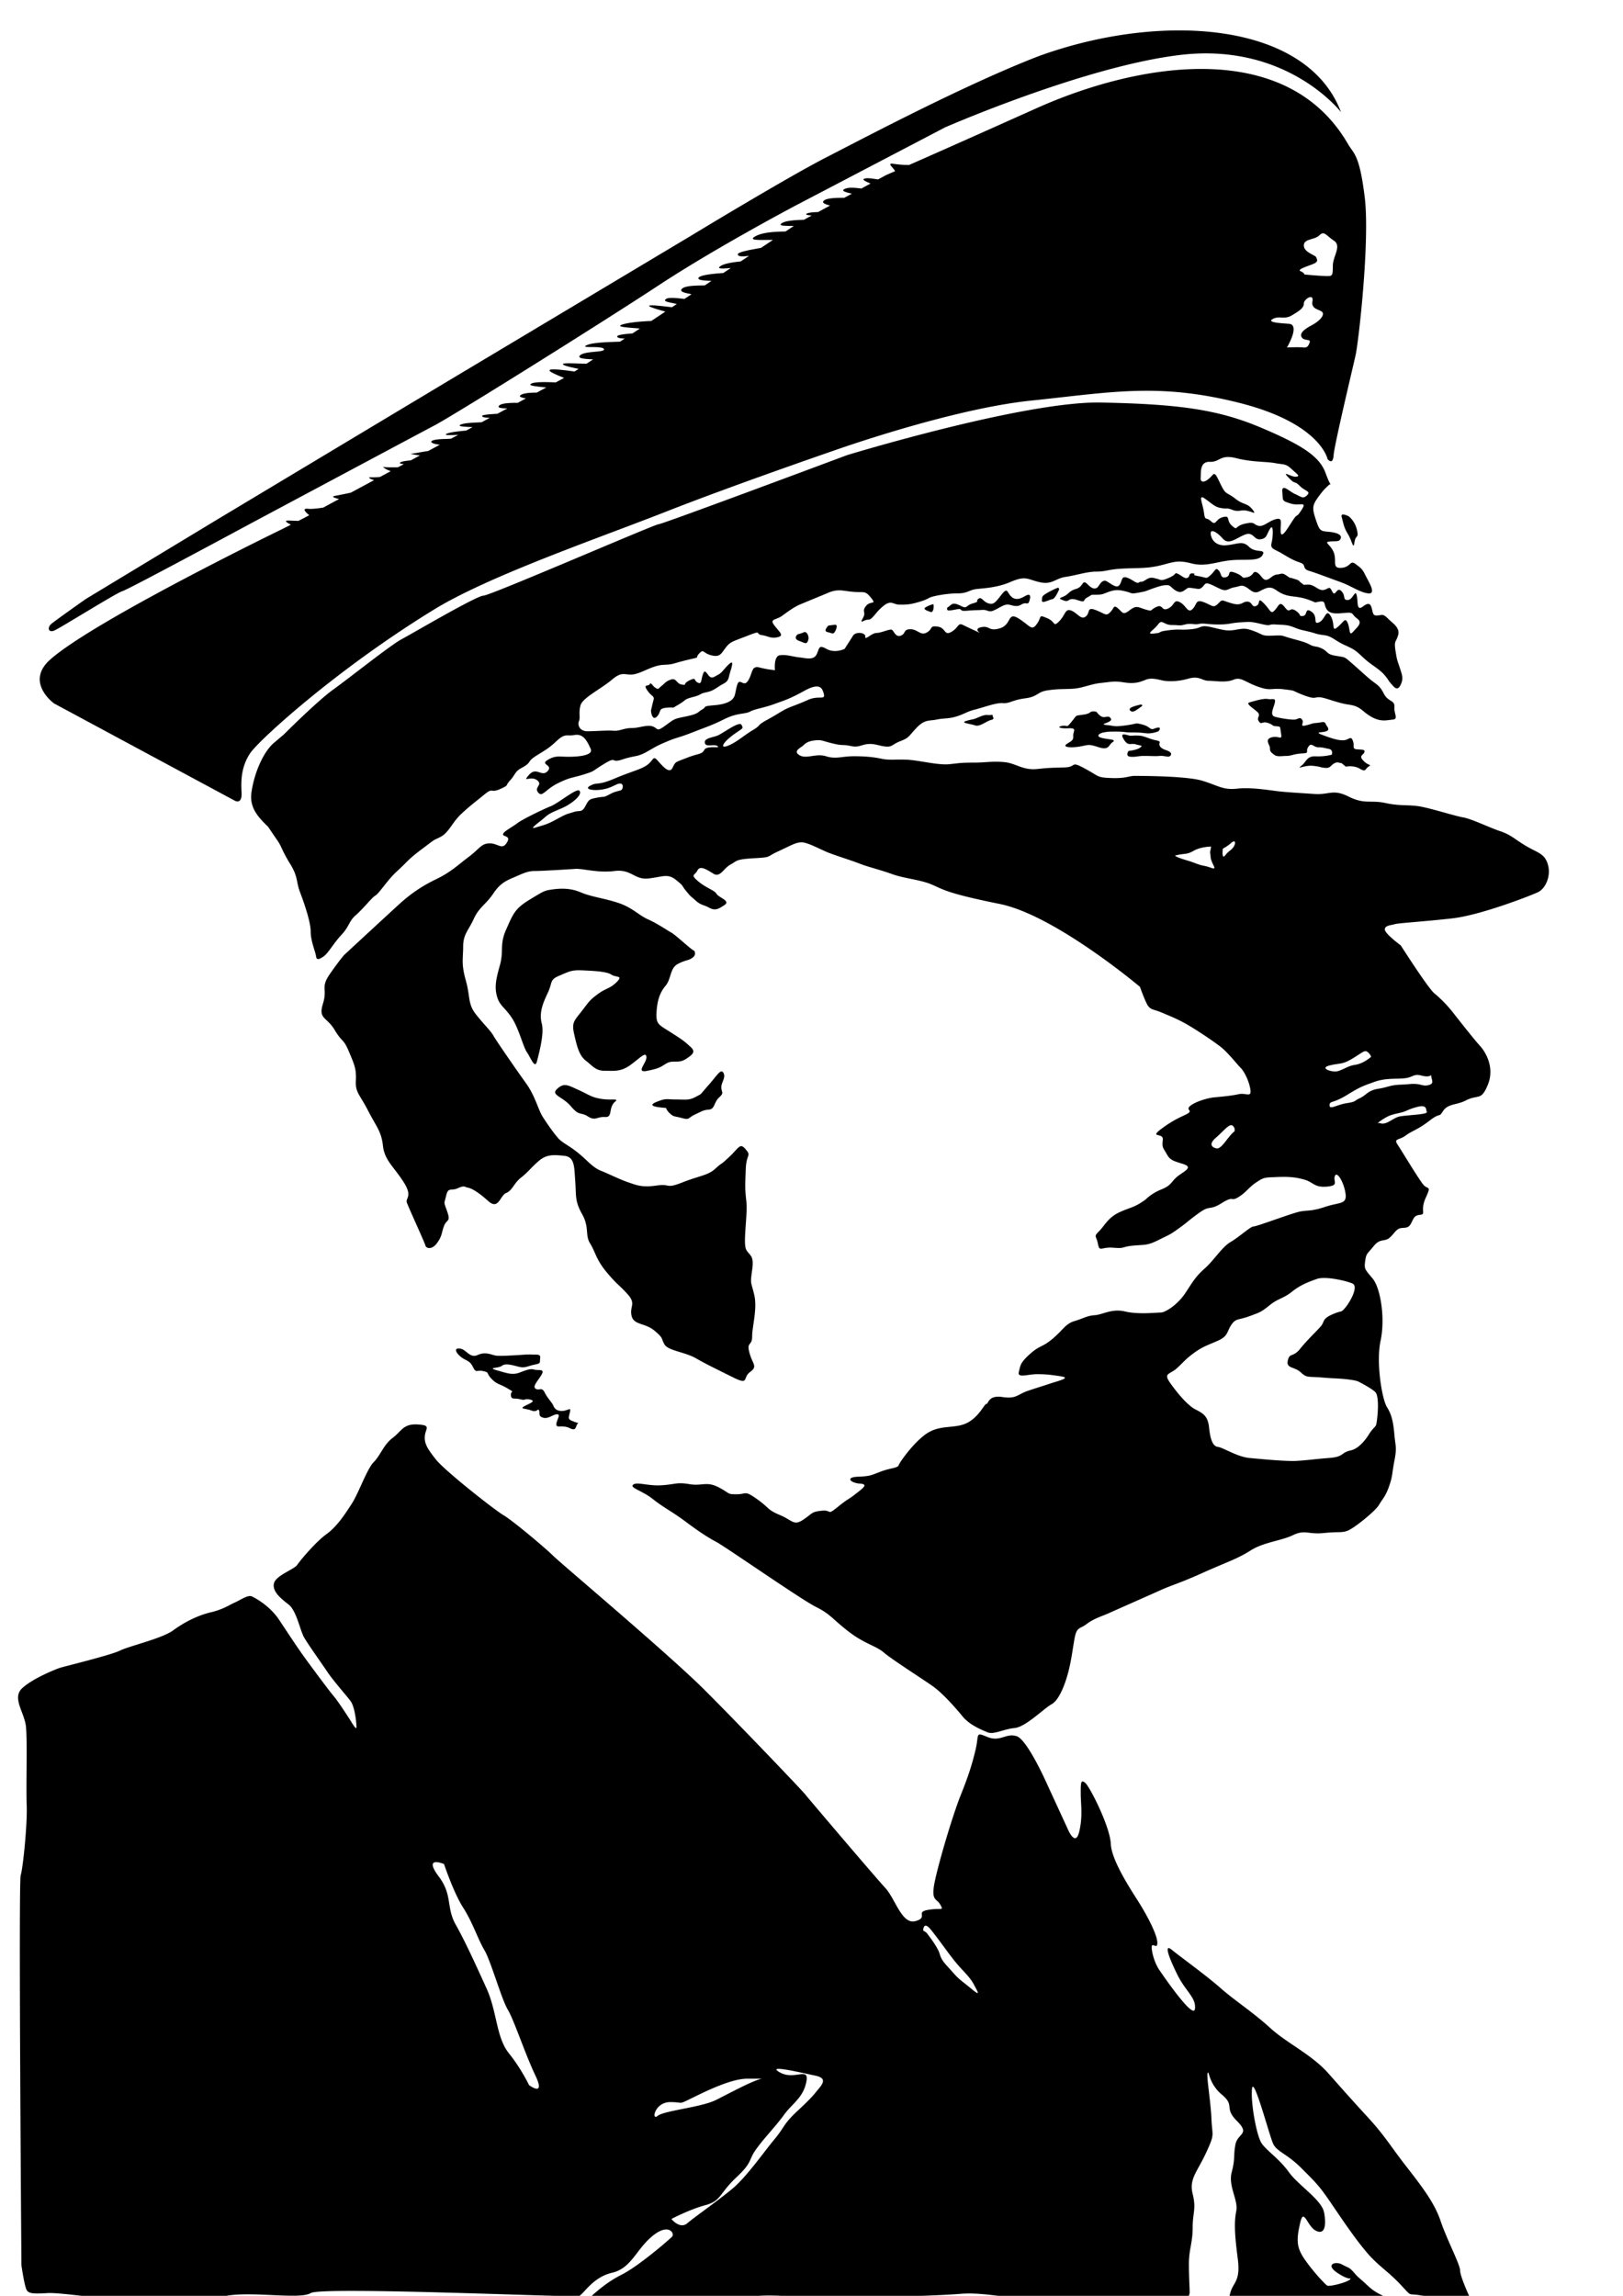
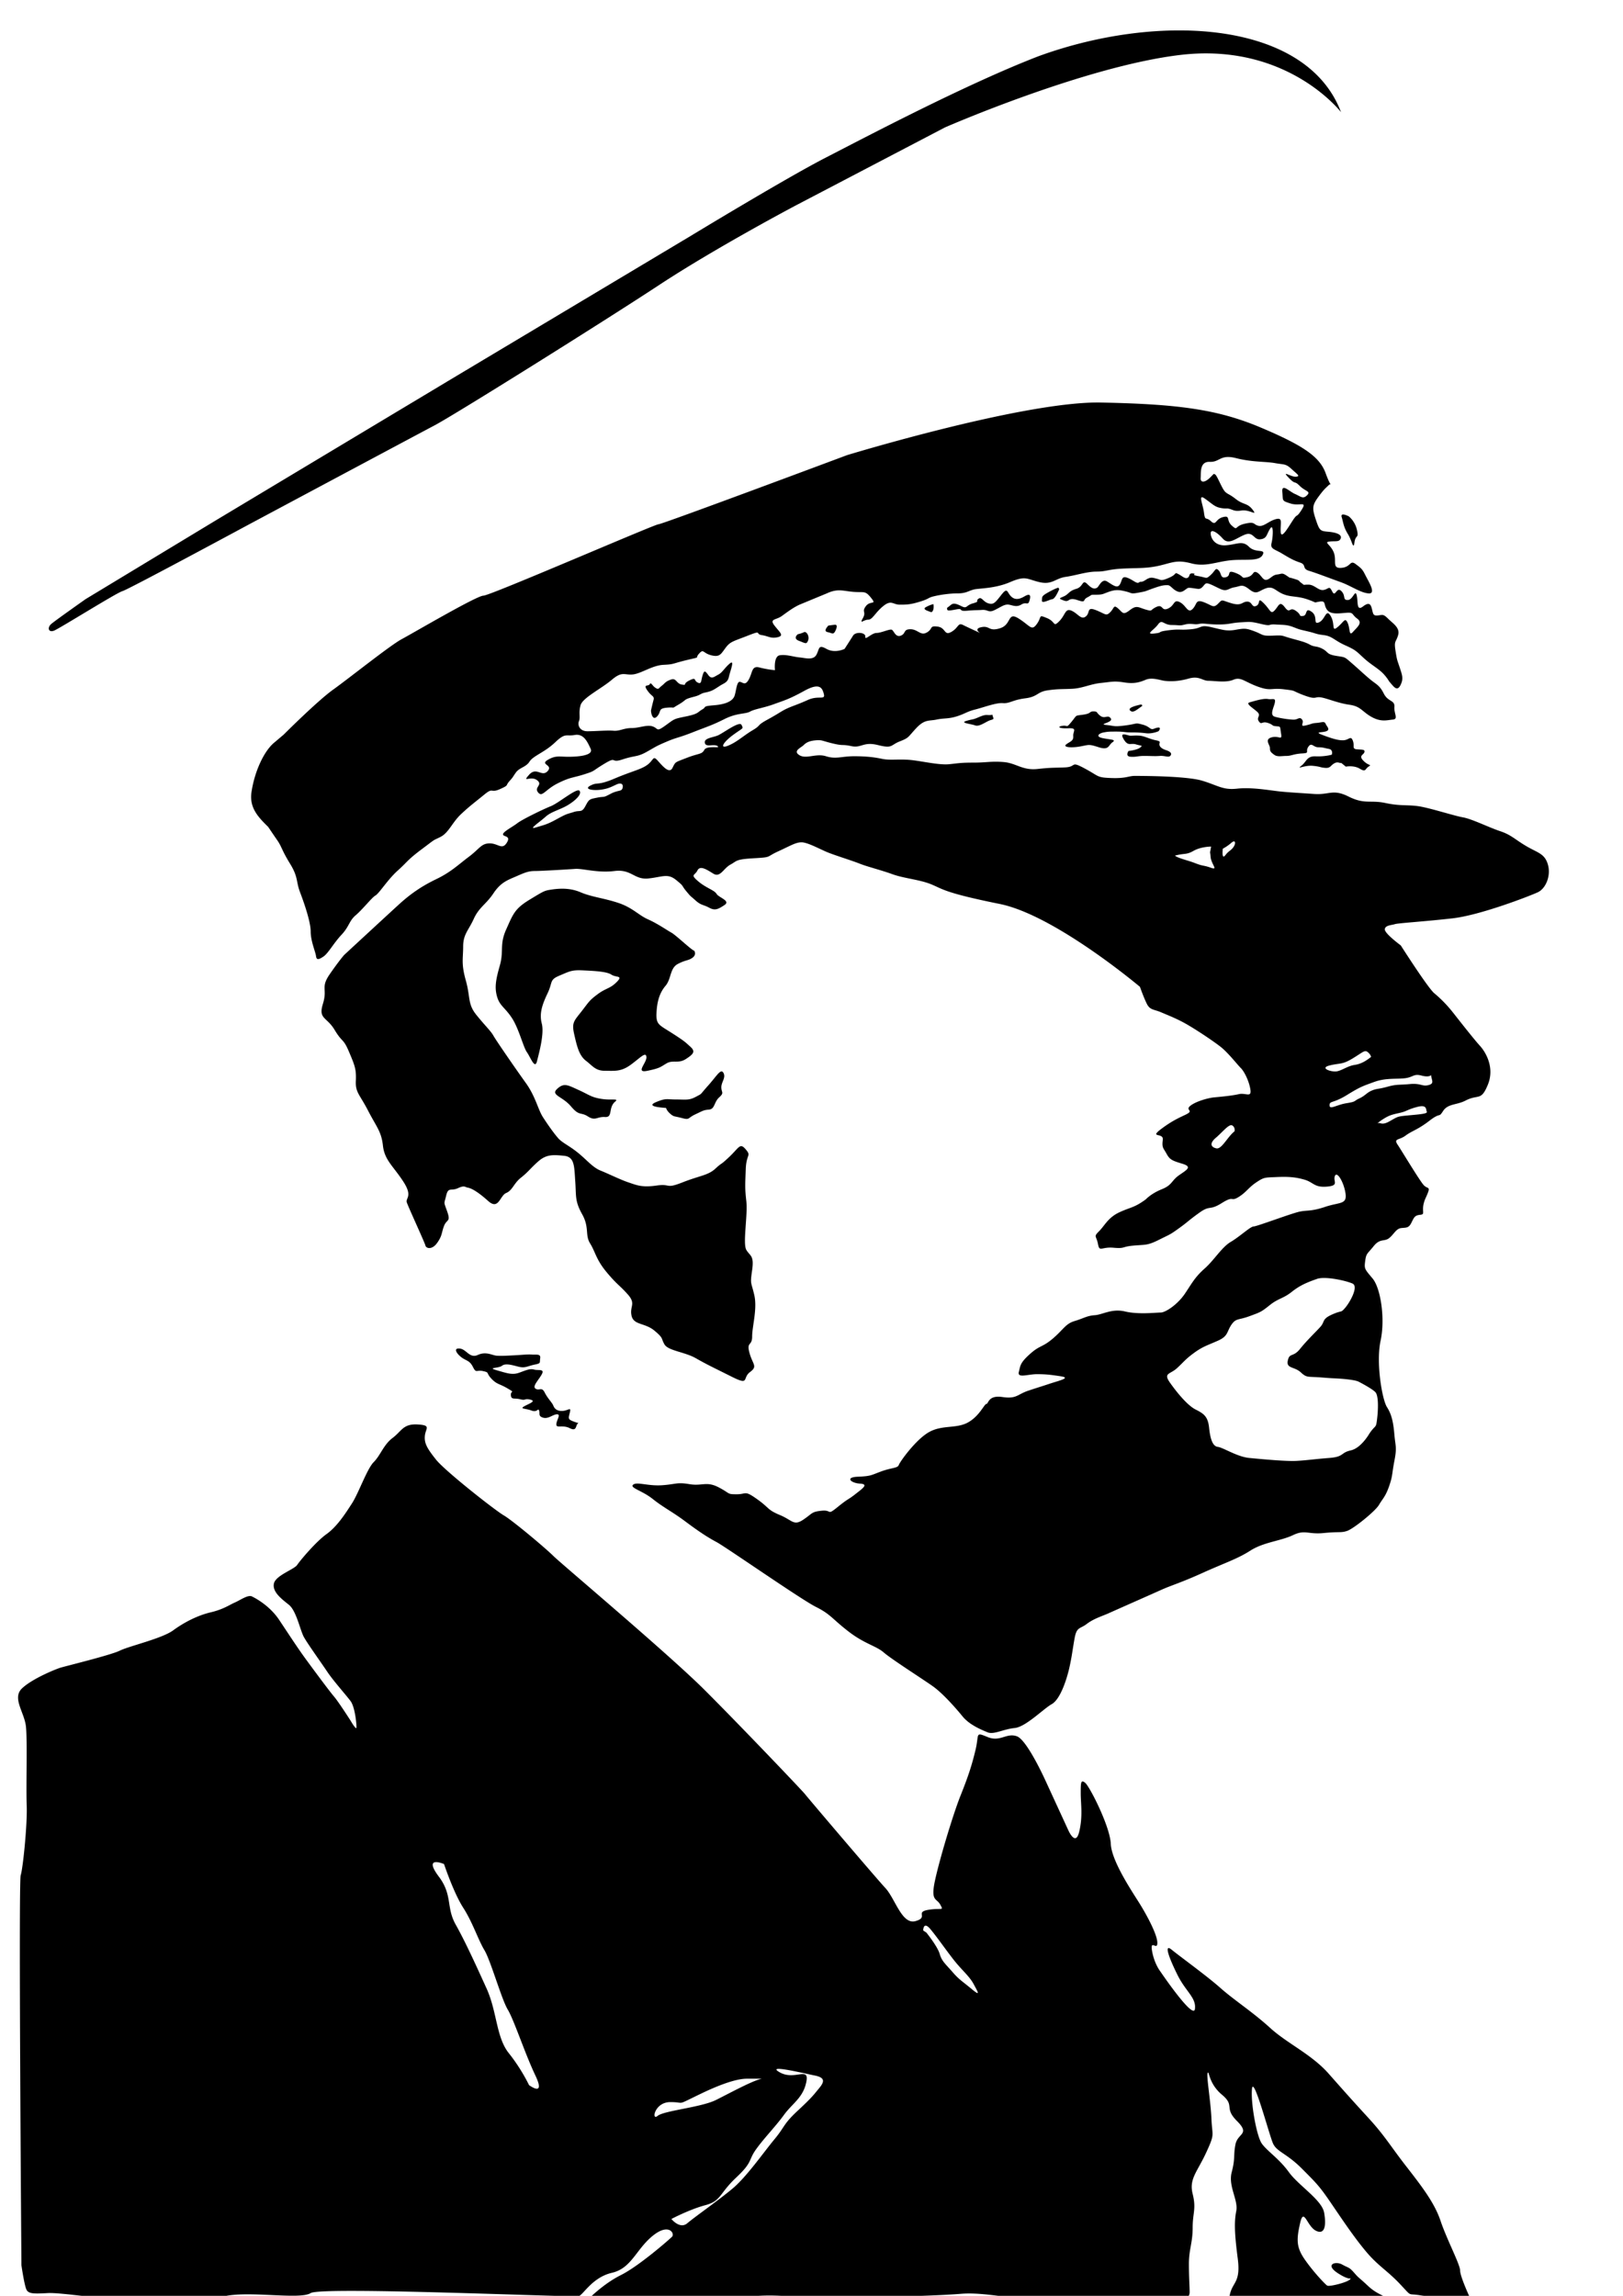
<svg xmlns="http://www.w3.org/2000/svg" width="210mm" height="297mm" viewBox="0 0 744.094 1052.362">
  <g fill-rule="evenodd">
-     <path d="M551.228 31.607c-25.627-.108-53.281 7.804-76.201 18.084-32.203 14.444-48.55 21.67-58.22 25.923-2.584.035-4.93-.2-7.19-.524-3.11-.444-.414 1.383.77 3.35-.706.308-4.25 1.87-4.25 1.87l-3.549 1.93c-2.435-.303-4.68-.81-6.193-.365-1.554.458.676 1.347 2.698 2.265l-4.187 2.278c-2.785-.328-5.693-.685-7.557.154-2.076.934.444 1.562 3.21 2.21l-3.483 1.894c-3.748-.024-7.658.114-9.121 1.115-1.654 1.132.393 1.828 2.591 2.437l-5.47 2.975c-2.207.076-4.19.21-5.124.676-1.02.51.23.717 2.182.923l-3.603 1.96c-3.977.071-8.638.42-10.234 1.64-1.657 1.268 2.086 1.124 5.642 1.173l-3.79 2.532c-4.715.09-10.165.322-13.508 2.037-4.716 2.418 2.833 1.729 7.704 1.842l-5.438 3.631c-5.48 1.004-11.284 1.985-10.616 3.225.467.866 2.62.76 5.106.45l-3.82 2.546c-3.762.388-7.342.934-9.115 2.05-2.216 1.395.542 1.352 4.603.96-1.152.769-2.268 1.511-3.454 2.302-5.073.328-11.006.986-11.412 2.304-.305.992 2.752 1.206 6 1.305l-3.126 2.085c-4.453.04-8.93.145-10.354 1.481-1.514 1.42 1.394 1.966 4.337 2.531-1.168.778-2.103 1.402-3.275 2.181-3.54-.426-7.157-.823-8.37-.015-1.92 1.28 1.719 1.53 4.884 2.332l-2.237 1.485c-3.42-.39-7.522-.943-9.605-.86-2.89.116 2.042 1.608 6.605 2.856l-6.46 4.292c-4.588.204-9.982.63-13.018 1.55-4.092 1.24 2.659 1.426 7.772 1.93-1.196.793-2.201 1.456-3.365 2.227-3.591.284-7.016.64-7.016 1.41 0 .702 1.594.889 3.451.948l-2.151 1.424c-5.48.183-12.213.373-14.87 1.456-4.697 1.913 6.61.173 7.48 1.913.87 1.74-9.393.697-11.133 3.132-.902 1.263 2.77 1.451 6.21 1.605-1.032.677-2.14 1.404-3.062 2.006-5.262-.087-11.006-.497-10.802.215.206.721 3.936 1.442 7.171 2.163-.743.481-1.229.79-1.849 1.188-4.06-.532-8.834-1.183-10.716-.914-2.605.372 1.946 2.243 5.912 3.856l-3.817 2.052c-4.505-.18-9.5-.292-11.14.529-2.073 1.036 2.698 1.334 6.791 1.808-.712.382-3.43 1.846-4.37 2.35-2.746.01-5.416.155-6.945.886-1.812.866-.166 1.37 1.98 1.782l-3.73 2.006c-3.708.008-7.413.156-8.514 1.257-1.108 1.108 1.173 1.253 3.72 1.32l-4.544 2.443c-3.813.236-7.243.47-7.004 1.108.212.563 1.848.697 3.526.762l-3.776 2.03c-3.685.183-7.656.262-9.492 1.035-1.997.841 1.5 1.04 5.36 1.187l-2.93 1.576c-3.465.322-6.851.72-8.345 1.239-3 1.043 1.141.913 4.721.709l-3.307 1.777a50.93 50.93 0 01-2.631.122c-8.699.174-7.481 2.089-2.784 2.61.097.012.167.028.26.04l-5.35 2.879c-3.472.52-6.655 1.144-7.783 1.257-.716.071 1.489.398 4.017.77l-4.198 2.26c-1.973.174-3.69.412-4.516.797-1.125.525-.204.754 1.356.906l-2.734 1.472c-3.003.046-5.69.014-6.276-.116-1.191-.265.441.977 2.973 1.894l-4.931 2.656c-1.483.125-2.856.189-3.783.147-2.2-.1-1.033.605 1.056 1.321l-10.648 5.734c-3.44.724-6.379 1.309-7.283 1.468-1.786.316-.32.946 1.915 1.436a3616.186 3616.186 0 00-7.247 3.92c-2.809.449-5.394.714-6.845.559-3.046-.326-1.468 1.387.398 2.93l-.051.028c-.676.406-2.729 1.468-4.907 2.582-1.515-.044-3.029-.1-4.314-.146-2.465-.088-1.269.85.891 1.887l-3.848 1.94s-85.968 41.757-106.466 59.843c-11.83 10.438 1.74 20.18 1.74 20.18l82.808 44.536s3.478 2.087 3.13-3.828c-.348-5.915.001-11.83 3.828-17.744 3.827-5.915 39.663-38.62 84.546-66.107 25.29-15.487 75.5-32.705 106.466-44.882 30.966-12.178 76.545-27.835 76.545-27.835s53.581-19.136 90.462-22.963c36.88-3.828 58.452-8.35 95.68 1.044 37.229 9.394 40.36 25.746 40.36 25.746s2.435 3.131 2.783-1.74c.348-4.87 8.698-39.664 10.09-45.926 1.391-6.263 6.611-52.537 4.176-72.369-2.436-19.832-5.042-19.838-7.656-24.355-14.531-25.116-39.515-34.322-66.797-34.438zm55.46 75.342c1.185.1 2.326 1.675 4.863 3.366 3.69 2.46-.492 7.135-.492 11.563 0 4.428-.246 4.674-2.46 4.674s-8.365-.491-10.579-.737c0 0 0-.738-1.722-1.476s2.214-1.97 5.413-3.2c3.198-1.23 1.968-2.214 1.722-3.198s-5.66-2.214-5.66-5.412c0-3.199 4.922-2.46 7.136-4.674.692-.692 1.24-.951 1.778-.906zm-5.899 29.23c.714-.046 1.198.461.922 1.937-.738 3.937 3.936 3.69 4.674 5.167.738 1.476-1.477 3.935-5.167 5.903-3.69 1.969-5.412 3.691-4.428 5.413.984 1.722 4.182.739 3.69 2.215-.493 1.476-.984 2.705-2.952 2.46-1.969-.247-7.626 0-7.626 0s.245.245 1.967-3.691c1.722-3.937 1.723-6.888-.738-7.134-2.46-.246-10.825-.492-7.627-2.214 3.198-1.723 5.167.492 8.857-1.723 3.69-2.214 5.413-3.444 5.413-5.412 0-1.23 1.826-2.844 3.015-2.921z" />
    <path d="M39.246 274.628s-13.57 9.568-15.657 11.308c-2.087 1.74-1.391 4.175 1.218 3.131 2.61-1.044 28.704-17.396 31.314-18.092 2.61-.696 57.756-30.444 57.756-30.444s76.196-40.708 85.416-45.579c9.22-4.87 77.067-47.318 102.987-64.367 25.921-17.048 62.454-36.358 62.454-36.358l68.542-35.837s64.317-28.108 108.032-33.227c48.933-5.73 73.506 26.253 73.506 26.253C599.025 9.621 531.844 5.48 476.171 25.75c-33.401 12.873-79.428 37.163-97.694 46.557-18.266 9.394-62.106 36.01-62.106 36.01l-111.163 66.455L99.09 238.443zM503.097 184.501c-35.973.094-114.738 24.124-114.738 24.124s-84.73 31.688-86.452 31.688c-1.723 0-77.153 32.721-80.253 32.721-3.1 0-32.377 17.222-37.543 19.977-5.167 2.756-24.11 17.91-31.344 23.077-7.233 5.167-22.732 20.666-22.732 20.666l-4.478 3.789c-4.477 3.788-8.955 13.088-10.333 23.077-.777 6.918 3.319 11.092 7.734 15.421 0 0 1.948 2.923 4.14 6.09 2.192 3.166 1.95 4.384 5.846 10.716 3.897 6.332 2.678 8.037 4.627 13.152 1.948 5.114 4.87 13.638 4.87 18.022 0 4.384 2.193 9.255 2.437 11.203.243 1.949 1.217 1.705 3.41.244 2.191-1.462 4.626-6.09 8.279-9.986 3.653-3.897 3.41-6.331 6.576-9.01 3.167-2.68 7.307-8.038 9.012-9.012 1.705-.974 5.602-7.307 10.23-11.447 4.627-4.14 4.139-4.628 10.958-9.743 6.82-5.114 4.628-3.652 8.525-5.6 3.897-1.949 5.358-6.577 9.499-10.474 4.14-3.896 6.576-5.602 10.716-9.011 4.14-3.41 2.678-.487 7.062-2.436 4.384-1.948 2.437-1.46 4.385-3.652s1.218-1.463 2.922-3.898c1.705-2.436 4.627-2.435 6.332-5.114 1.705-2.68 6.82-4.14 11.69-8.768 4.871-4.628 4.872-2.679 9.012-3.41 4.14-.73 5.846 3.167 7.307 6.333 1.462 3.166-6.089 3.653-10.229 3.653-4.14 0-5.846-.73-9.499 1.461-3.653 2.192 2.68 2.192 0 5.114-2.679 2.923-5.115-2.192-8.525 1.705-3.41 3.897.732.245 3.655 2.437 2.922 2.192-1.462 3.165.487 5.6 1.948 2.436 3.165-1.217 9.01-4.14 5.845-2.922 6.82-2.436 12.178-4.14 5.358-1.705 3.166-1.218 9.255-4.871 6.089-3.653 2.436 0 8.281-1.948 5.845-1.949 6.576-.974 10.96-3.41 4.384-2.435 3.896-2.436 9.01-4.628 5.115-2.192 5.359-1.704 12.178-4.383 6.82-2.68 8.768-3.167 14.613-6.09 5.845-2.922 9.498-2.191 11.69-3.41 2.192-1.217 6.333-1.704 10.96-3.408 4.628-1.705 6.82-2.193 13.883-6.09 7.063-3.897 8.28-1.46 9.011 1.463.73 2.922-2.436.486-7.307 2.678-4.87 2.192-6.818 2.679-9.497 3.897-2.68 1.218-3.654 2.191-9.012 5.114-5.358 2.922-2.68 2.436-6.82 4.872-4.14 2.435-7.062 5.357-11.202 7.062s-2.436-1.461 2.192-4.87c4.627-3.41 4.87-2.68 3.896-4.628-.974-1.948-8.524 3.897-10.96 4.87-2.435.975-6.332 1.218-5.844 3.41.487 2.192 4.14.244 5.844 1.461 1.705 1.218-4.87-.486-6.088 1.706s-2.436 1.461-8.038 3.653c-5.601 2.192-5.114 1.705-6.575 4.627-1.461 2.923-4.628-.974-6.82-3.41-2.192-2.435-1.704-.243-4.627 1.949-2.922 2.192-7.064 2.923-15.101 6.333s-7.549 1.461-10.959 3.166c-3.41 1.705.974 2.435 4.627 1.948 3.654-.487 5.115-1.461 7.307-2.435s3.166 0 2.68 1.704c-.488 1.705-1.95.73-5.603 2.68-3.653 1.948-2.435.973-6.088 1.704-3.654.73-3.654.731-5.36 3.898-1.704 3.166-2.434 1.704-5.357 2.678-2.922.975-2.68.487-7.55 3.166-4.871 2.68-5.844 2.679-9.741 3.897-3.897 1.217 1.704-2.435 4.383-4.87 2.68-2.436 6.576-3.166 10.23-5.358 3.653-2.192 6.575-5.116 5.357-6.577-1.218-1.461-9.498 5.602-13.152 7.064-3.653 1.46-13.151 6.088-15.343 7.792-2.192 1.705-6.577 3.898-6.577 5.116 0 1.218 3.898.486 1.707 3.896-2.192 3.41-3.898.244-7.795.244-3.896 0-4.627 2.435-9.498 6.088-4.871 3.653-8.281 7.063-14.857 10.23-6.576 3.165-11.69 6.575-17.291 11.69-5.602 5.114-25.086 23.137-25.086 23.137s-2.193 2.436-6.577 8.768c-4.383 6.333-.973 6.576-3.165 13.64-2.192 7.062 1.704 5.844 5.357 11.933 3.653 6.089 3.898 3.654 6.577 9.986 2.679 6.332 3.41 8.037 3.166 13.395-.244 5.358 1.704 6.089 5.6 13.639 3.897 7.55 6.09 9.498 6.82 16.074.731 6.576 4.628 9.254 9.256 16.317 4.627 7.063.974 7.55 1.705 9.743.73 2.192 8.28 18.51 8.524 19.728.244 1.217 2.923 2.19 5.358-1.22 2.435-3.409 1.948-4.626 3.166-7.792 1.217-3.166 3.166-1.705 1.46-6.577-1.704-4.87-1.46-3.165-.486-7.305s2.192-1.95 5.359-3.41c3.166-1.462 3.165-.488 4.627-.244 1.46.243 4.384 1.705 9.255 6.089 4.87 4.384 5.358-2.435 8.28-3.653 2.924-1.218 3.41-4.384 6.82-7.063 3.41-2.68 4.384-4.384 8.037-7.55 3.654-3.166 6.82-2.923 11.69-2.436 4.872.487 4.628 4.87 5.115 11.69.487 6.82-.244 9.011 3.166 15.1s1.218 9.5 3.654 13.397c2.435 3.896 2.678 7.306 7.55 13.151 4.87 5.846 5.845 5.844 9.741 10.228 3.897 4.384.73 5.359 1.705 9.743.974 4.384 6.09 3.166 10.473 6.82 4.384 3.653 2.922 3.409 4.627 6.331 1.705 2.923 9.255 3.41 14.37 6.333 5.114 2.923 8.28 4.383 16.562 8.524 8.28 4.14 4.626.487 8.28-2.192 3.653-2.68 1.217-3.41-.244-8.768-1.461-5.358 1.217-2.922 1.217-7.55 0-4.627 2.437-12.665.976-18.997-1.461-6.332-1.95-4.628-.976-11.447.975-6.82-.973-6.331-2.678-9.254-1.705-2.923.73-15.831 0-22.407-.731-6.576-.487-7.55-.244-14.613.244-7.063 2.68-5.845 0-9.012-2.679-3.166-2.922-.974-7.55 3.41-4.627 4.384-2.922 2.193-6.332 5.359-3.41 3.166-7.063 3.165-15.1 6.331-8.037 3.166-5.115.487-11.934 1.461-6.82.975-9.255-.243-12.908-1.46-3.653-1.218-9.011-3.897-12.665-5.358-3.653-1.462-6.089-4.628-10.229-8.038-4.14-3.41-7.307-4.627-9.255-6.819-1.949-2.191-4.87-6.332-7.062-9.742-2.192-3.41-3.41-9.498-7.795-15.587-4.384-6.089-13.638-19.484-14.856-21.676-1.218-2.192-3.654-4.384-7.794-9.499-4.14-5.114-2.679-8.037-4.87-15.83-2.193-7.794-1.218-9.986-1.218-15.587 0-5.602 2.435-7.307 4.87-12.665 2.436-5.358 5.602-6.576 9.012-11.69 3.41-5.115 6.576-6.09 10.473-7.794 3.897-1.705 5.602-2.436 8.525-2.436 2.922 0 15.1-.73 18.509-.974 3.41-.243 10.228 1.948 18.022.974 7.794-.974 9.012 4.14 15.588 3.41 6.576-.731 8.768-2.436 12.665.73 3.897 3.166 2.191 2.193 4.627 5.116 2.435 2.922 1.46 1.704 4.14 4.14 2.679 2.435 3.654 1.947 6.333 3.409 2.679 1.461 4.14.73 7.062-1.218 2.922-1.948-2.679-3.409-3.653-5.114-.974-1.705-4.871-2.68-8.525-5.846-3.653-3.166-1.461-2.435-.243-4.87 1.218-2.436 4.14-.487 7.307 1.46 3.166 1.95 4.628-2.434 7.794-4.139 3.166-1.705 2.19-2.437 10.715-2.924 8.524-.487 5.358-.486 11.204-3.165 5.845-2.68 8.037-4.14 10.716-4.14 2.679 0 8.037 2.922 11.447 4.383 3.41 1.461 11.447 3.898 15.1 5.359 3.653 1.461 9.743 2.922 15.1 4.87 5.359 1.949 12.421 2.435 17.78 4.627 5.358 2.192 6.088 3.898 31.417 9.012 25.33 5.115 64.298 37.994 64.298 37.994s1.705 4.871 3.166 7.794c1.462 2.923 3.166 2.435 6.575 3.896 3.41 1.462 7.307 2.924 11.934 5.603 4.628 2.679 11.935 7.549 15.345 10.228 3.41 2.679 7.55 8.037 9.254 9.742 1.705 1.705 3.898 6.333 4.385 9.986.487 3.653-2.193 1.218-5.359 1.948s-8.524 1.218-11.204 1.461c-2.679.244-8.037 1.705-10.716 3.653-2.679 1.949.487 2.193-.974 3.411-1.461 1.218-5.602 2.191-12.178 7.062-6.575 4.871.731 1.706.244 5.359s.245 3.653 1.706 6.332c1.461 2.679 2.435 3.167 7.306 4.628 4.87 1.461 1.705 2.922-1.705 5.358-3.41 2.435-2.923 4.384-7.794 6.332-4.871 1.949-7.306 4.627-7.306 4.627-5.358 3.897-6.576 3.41-11.934 5.845-5.358 2.436-6.82 6.09-9.499 8.768-2.679 2.68-1.217 1.95-.487 5.846.731 3.897 1.462 1.218 7.064 1.705 5.602.487 3.652-.487 9.254-.974 5.601-.487 6.332-.001 11.69-2.68 5.358-2.68 4.872-2.192 9.256-5.358 4.383-3.166 4.14-3.41 9.255-7.063 5.114-3.654 4.384-.73 10.23-4.384 5.844-3.653 3.895-.487 7.548-2.679 3.654-2.192 4.628-4.384 8.282-6.82 3.653-2.435 3.897-2.191 9.255-2.435 5.358-.243 8.768 0 12.908 1.218 4.14 1.217 4.383 3.653 10.228 3.166 5.845-.488 2.68-2.435 3.654-4.871.974-2.435 4.14 2.923 4.87 8.038.731 5.114-2.679 3.896-9.255 6.088-6.575 2.192-8.037 1.46-11.69 2.192-3.653.73-19.727 6.82-21.188 6.82-1.461 0-6.333 4.626-10.473 7.062-4.14 2.435-7.55 8.28-11.934 12.177-4.384 3.897-5.602 6.333-9.012 11.447-3.41 5.115-9.011 8.769-11.203 8.769s-10.229.974-16.318-.488c-6.088-1.46-10.229 1.462-13.882 1.705-3.653.244-5.115 1.461-9.255 2.679-4.14 1.218-5.115 3.897-9.986 8.038-4.871 4.14-5.844 2.923-10.471 7.063-4.628 4.14-4.385 5.357-5.116 8.28-.73 2.923 4.141.974 8.281.974 4.14 0 6.09.243 10.96.974 4.871.73-.731 1.95-5.115 3.41-4.384 1.462-4.628 1.462-9.742 3.167-5.115 1.704-5.357 3.896-11.933 2.922-6.576-.974-6.333 3.166-7.307 3.166-.974 0-3.167 5.602-8.525 8.524-5.358 2.923-11.69.974-17.778 4.384-6.09 3.41-13.396 13.64-13.883 15.101-.487 1.461-3.41 1.217-8.037 2.922-4.628 1.705-4.628 2.192-10.717 2.436-6.089.243-3.166 2.922.974 3.165 4.14.244 1.218 2.193-2.191 4.872-3.41 2.68-2.922 1.704-8.037 5.845-5.114 4.14-2.436 1.217-7.307 1.704-4.87.488-4.14 1.22-8.524 4.142-4.384 2.922-4.872.242-10.717-2.193-5.845-2.436-4.626-3.166-10.471-7.306-5.846-4.14-4.628-2.192-9.256-2.192-4.627 0-2.68-.244-8.28-3.167-5.603-2.923-7.55-.487-13.396-1.461-5.845-.974-5.845 0-12.421.487s-11.69-1.705-13.395-.244c-1.705 1.462 4.14 2.68 9.011 6.577 4.871 3.897 9.012 5.845 14.857 10.23 5.845 4.383 10.229 7.305 14.369 9.497 4.14 2.192 38.725 26.304 45.544 29.714 6.82 3.41 7.307 5.358 14.857 11.203 7.55 5.845 12.664 6.575 16.317 9.741 3.653 3.166 18.267 12.422 22.65 15.589 4.385 3.166 10.23 9.741 13.396 13.638 3.166 3.897 8.524 6.088 11.447 7.306s7.306-1.461 12.421-1.948c5.115-.487 13.151-8.768 17.048-10.96 3.897-2.192 6.82-11.203 8.038-16.561 1.217-5.358 1.46-8.28 2.435-13.639.974-5.358 2.436-4.14 5.602-6.576 3.166-2.436 7.306-3.653 9.985-4.87 2.679-1.219 19.24-8.525 24.111-10.717 4.871-2.192 8.769-3.167 18.998-7.794 10.23-4.628 15.831-6.332 21.92-10.229 6.089-3.896 13.882-4.384 19.483-7.063 5.602-2.68 6.82-.244 14.126-.974 7.306-.73 7.794 0 10.716-.974 2.923-.974 12.908-9.012 14.613-11.934 1.705-2.923 2.924-3.654 4.628-8.525 1.705-4.871 1.218-5.358 2.436-11.69 1.217-6.333.487-6.333 0-11.935-.487-5.601-1.218-9.254-3.41-12.664s-5.115-20.214-2.923-30.443c2.192-10.23 0-24.111-3.653-28.495s-3.897-4.385-3.41-8.038c.488-3.653.974-3.165 3.897-6.819 2.923-3.653 4.871-1.95 7.063-3.654 2.192-1.705 3.166-4.383 5.601-4.627 2.436-.243 3.41 0 4.627-2.435 1.218-2.436 1.463-3.41 4.142-3.654 2.679-.244-.244-1.948 2.435-7.793 2.679-5.845.974-3.654-.974-5.846-1.949-2.192-9.986-15.587-11.934-18.51-1.949-2.922.73-1.947 3.653-4.14 2.922-2.191 5.602-2.679 10.96-6.82 5.358-4.14 4.063-1.05 6.255-4.46 2.192-3.409 6.291-2.699 10.276-4.77 5.988-3.113 7.093.463 10.259-7.33 3.166-7.794-.974-14.858-3.653-17.78-2.679-2.923-9.742-11.934-12.421-15.344a58.49 58.49 0 00-8.525-8.768c-2.922-2.435-15.343-21.918-15.343-21.918s-7.307-5.359-7.307-7.307c0-1.949 3.167-1.948 4.628-2.436 1.461-.487 13.882-1.217 26.547-2.678 12.665-1.462 35.315-10.23 38.968-11.934 3.653-1.705 6.088-7.55 4.627-12.665-1.461-5.115-4.627-5.359-9.985-8.525-5.358-3.166-6.819-5.115-11.934-6.82-5.114-1.705-12.909-5.6-17.049-6.331-4.14-.731-15.343-4.384-20.457-5.114-5.115-.731-8.282-.001-15.102-1.463-6.819-1.461-9.498.731-16.804-2.922-7.307-3.653-8.768-.73-15.83-1.218-7.064-.487-11.934-.73-16.318-1.217-4.384-.488-12.422-1.949-18.998-1.218-6.575.73-8.767-1.46-16.074-3.653-7.306-2.192-28.252-2.193-30.931-2.193-2.68 0-3.896 1.219-10.715.975-6.82-.243-5.358-.731-12.178-4.384-6.82-3.654-3.41-.73-9.012-.487-5.601.243-5.845 0-12.664.73-6.82.73-9.742-2.678-15.344-3.166-5.601-.487-8.038.244-13.883.244-5.845 0-6.575.243-11.202.73-4.628.488-12.666-1.46-17.78-1.948-5.115-.487-9.499.244-12.908-.487-3.41-.73-7.063-1.217-12.908-1.217-5.846 0-8.281 1.46-12.909 0-4.627-1.462-9.011 1.461-12.177-.487-3.166-1.949.73-3.411 1.948-4.629 1.218-1.217 2.68-1.948 5.602-2.191 2.923-.244 2.679.243 7.793 1.46 5.115 1.218 3.897.244 8.525 1.218 4.627.975 5.358-2.192 12.177-.487 6.82 1.705 5.602 0 9.986-1.704 4.384-1.705 3.653-1.948 7.55-6.088 3.896-4.14 5.845-3.168 9.255-3.898 3.41-.73 5.358-.244 9.255-1.461 3.897-1.218 4.628-2.192 8.525-3.166 3.897-.974 9.498-3.166 12.664-2.922 3.167.243 4.383-1.462 10.228-2.192 5.846-.73 5.359-2.924 10.23-3.654 4.87-.731 6.82-.487 11.447-.731 4.627-.244 8.28-2.192 13.151-2.679 4.872-.487 5.846-.974 10.473-.243 4.628.73 7.064 0 9.986-1.218 2.923-1.218 6.575.244 8.524.487 1.948.244 5.845.487 10.96-.974 5.114-1.461 6.332.974 9.255.974 2.922 0 8.037.974 11.447-.487 3.41-1.461 5.114.974 11.203 3.166 6.089 2.192 5.845.487 11.934 1.218 6.089.73 3.167.488 9.012 2.68 5.845 2.192 4.87.73 7.55.974 2.678.243 8.036 2.678 13.394 3.41 5.359.73 5.846 3.165 10.23 5.6 4.384 2.436 7.063 1.461 9.742 1.218 2.68-.244.487-2.679.73-5.845.244-3.166-2.923-2.192-4.871-6.09-1.949-3.896-3.41-4.139-6.332-6.574-2.922-2.436-4.628-4.141-8.281-7.307-3.653-3.167-2.922-2.68-7.306-3.41s-3.41-1.704-6.09-3.166c-2.678-1.461-3.652-.73-5.844-1.948s-4.384-1.706-8.768-2.923c-4.384-1.218-3.167-1.462-8.281-1.218-5.115.243-4.383-.487-8.28-1.948-3.897-1.462-4.628-1.462-8.768-.73-4.14.73-5.846 0-11.204-1.218-5.358-1.218-3.897.487-9.255.974-5.358.487-4.87-.244-10.471.487-5.602.73-1.95.974-6.333 1.46-4.384.488-.244-1.46 1.704-4.14 1.949-2.678 2.436.244 6.333.244 3.897 0 3.166.488 6.088-.243 2.923-.73 4.141.243 6.333-.244s3.896.244 9.01.244c5.115 0 5.603-.73 9.987-.974 4.383-.244 4.384-.487 9.498.73 5.115 1.218 2.924 0 6.577.244 3.653.243 5.114 0 8.28 1.218 3.166 1.217 2.436.974 6.576 1.948s3.41 1.217 7.306 1.704c3.897.487 4.871 2.437 9.742 4.629 4.871 2.192 5.115 2.678 8.281 5.6 3.167 2.923 5.114 3.898 7.793 6.09 2.68 2.192 4.141 4.87 4.141 4.87l1.462 1.705c1.46 1.705 2.678 2.436 3.896-.243 1.218-2.68.73-4.14-.487-7.793-1.218-3.653-1.218-3.167-1.948-7.794-.73-4.628.243-3.654 1.217-7.064.975-3.41-2.435-5.357-4.627-7.549-2.192-2.192-2.436-1.705-4.628-1.461s-2.192-.732-2.679-2.68c-.487-1.949-.973-3.897-4.14-1.461-3.166 2.435-2.193-2.192-2.923-5.114-.73-2.923-1.705 2.191-4.14 2.191-2.436 0-.73-1.948-2.922-4.14-2.192-2.191-2.68 3.167-4.14.244-1.462-2.923-1.463-1.218-3.898-.73-2.436.487-4.14-2.436-7.062-2.436-2.923 0-1.463.486-3.167-.732-1.705-1.217-.244-.974-3.41-1.948-3.166-.974-1.217 0-3.41-1.461-2.191-1.461-2.19-.73-4.383-.487-2.192.243-3.167 2.192-4.871 2.435-1.705.244-2.435-2.435-4.384-3.41-1.948-.973-1.219 1.462-4.385 2.193-3.166.73-.973-.244-5.357-1.949s-1.705 1.218-4.384 1.949c-2.679.73-1.949-1.705-3.41-3.166-1.462-1.462-1.461.243-3.653 2.191-2.192 1.949-1.46 1.218-5.601.487-4.14-.73-.243-.974-2.435-1.217-2.192-.244-1.22 1.217-2.437 1.948-1.218.73-2.435-.73-4.383-1.705-1.949-.974-.244 0-4.14 1.705-3.897 1.705-3.654.974-5.603.487-1.948-.487-2.922-.974-5.114.487-2.192 1.461-2.191.487-3.166 1.218-.974.73-2.68-1.218-5.359-2.192-2.679-.974-2.191 1.219-3.409 3.167-1.218 1.949-3.41 0-5.846-1.462-2.435-1.462-3.653 2.436-4.627 2.923-.974.487-1.948.731-4.383-1.704-2.436-2.436-1.706 1.217-5.116 2.191-3.41.975-3.409 2.436-5.6 3.41-2.193.974-2.68.974 0 1.948 2.678.974 1.704-1.705 6.088-.244 4.383 1.462 2.192 0 4.628-1.217 2.435-1.218.974-1.218 4.14-1.218 3.166 0 3.165-.487 6.088-1.461 2.922-.974 4.628-.73 7.55 0 2.923.73 1.95 1.218 5.846.487 3.897-.73 2.435-.487 6.576-1.948 4.14-1.461 5.115-1.461 6.576-1.461 1.461 0 2.192 1.948 4.627 2.922 2.436.974 3.896-1.705 5.114-1.705s2.193.244 4.141.487c1.949.244 2.679-1.95 3.653-2.436.974-.487 3.41.975 6.575 2.436 3.166 1.462 3.654-.243 6.577-.73 2.922-.487 3.41-1.705 6.82.974 3.41 2.679 4.14.73 7.549-.487 3.41-1.218 4.384 1.217 8.038 2.679 3.653 1.461 6.332.73 11.203 2.435 4.871 1.705 2.192 1.461 5.358.974 3.166-.487 1.704 1.217 3.409 3.653 1.705 2.435 5.602 1.706 9.012 1.462 3.41-.243 2.191.73 4.87 2.68 2.68 1.948 0 3.895-1.948 6.087-1.948 2.192-1.217-1.46-2.435-4.14-1.218-2.679-1.705-.487-4.627 1.949-2.923 2.435-.975-1.461-3.167-5.114-2.192-3.654-2.435 1.704-5.358 2.922-2.922 1.218-.243-2.679-3.41-4.87-3.165-2.193-1.705 1.704-3.897 1.948-2.192.243-.487-.489-3.41-2.437-2.922-1.948-2.434 1.705-4.87-1.461-2.435-3.166-2.68-.975-4.628 1.217s-1.948 0-5.114-3.165c-3.166-3.167-1.217.243-3.41 1.217-2.191.974-1.705-1.948-4.14-1.948-2.436 0-2.435 2.192-7.306.73-4.872-1.46-3.898-1.948-6.09.244-2.192 2.192-2.678.73-6.575-.73-3.897-1.462-2.923.973-5.115 3.165s-2.922-1.704-5.845-3.165c-2.923-1.462-2.191 1.46-5.357 2.922-3.167 1.461-2.193-2.192-5.36-.73-3.165 1.46-1.46 2.191-4.87 1.217-3.41-.974-4.14-2.192-7.307.243-3.166 2.436-3.166 1.218-5.357-.73-2.192-1.949-1.705-.243-3.653 1.706-1.949 1.948-2.193.73-6.577-.976-4.384-1.704-2.435 1.22-4.627 2.924-2.192 1.705-3.654-1.462-6.576-2.68-2.923-1.218-2.679 1.95-5.601 4.872-2.923 2.922-1.462.243-5.603-1.461-4.14-1.705-2.191-.731-4.627 2.678-2.435 3.41-2.923.975-8.28-2.435-5.359-3.41-3.167 2.679-8.526 4.384-5.358 1.704-4.626-1.218-8.523-.487-3.897.73-.73 2.678-.73 2.678s-5.36-2.435-7.795-3.653c-2.435-1.217-1.947 1.218-5.357 3.166-3.41 1.949-2.436-1.948-6.333-2.435-3.897-.487-1.948.974-4.87 2.679-2.923 1.705-4.142-1.461-7.551-1.461-3.41 0-1.948 1.948-4.384 2.922-2.435.974-3.165-2.192-4.14-2.679-.974-.487-4.871 1.461-7.063 1.461-2.192 0-5.358 3.653-5.114 1.705.243-1.948-4.385-2.436-5.603-.487-1.217 1.948-3.896 6.09-3.896 6.09s-4.384 2.191-8.281 0c-3.897-2.193-3.166 0-4.627 2.678-1.461 2.68-5.115 1.461-7.794 1.218-2.68-.244-6.09-1.461-9.012-.974-2.922.487-2.192 6.82-2.192 6.82s-3.409-.244-7.062-1.218c-3.653-.974-3.167 2.191-4.872 5.358-1.705 3.166-2.678 1.46-4.14 1.217-1.46-.243-1.704 4.141-2.435 6.333-.73 2.192-3.41 3.897-9.255 4.384-5.845.487-3.41.73-5.601 1.948-2.192 1.218-1.462 1.948-7.307 3.166-5.845 1.217-5.115.975-9.499 4.14-4.384 3.167-3.166 1.462-5.845.488s-6.089.73-9.742.73c-3.653 0-5.358 1.462-8.281 1.218-2.923-.243-8.28.244-11.934.244-3.653 0-4.627-2.924-3.897-4.629.731-1.704-.243-3.896.731-7.305.974-3.41 9.498-7.55 14.37-11.69 4.87-4.141 5.845-1.949 9.742-2.436 3.896-.487 8.767-4.141 13.882-4.385 5.114-.243 3.653-.487 10.716-2.192 7.063-1.704 3.41-.486 5.601-2.922 2.192-2.435 1.706-.244 5.603.73 3.896.975 4.383-.486 6.575-3.409 2.192-2.922 3.41-2.923 10.23-5.602 6.819-2.68 3.166-.73 6.332-.244 3.166.487 4.14 1.705 7.306.974 3.166-.73.974-2.19-1.461-5.357-2.436-3.166.731-2.435 3.41-4.383 2.68-1.949 5.601-4.142 8.524-5.36a7232.884 7232.884 0 0112.064-4.992c5.167-2.411 7.578-1.034 12.4-.69 4.822.345 5.166-.688 7.922 2.756 2.755 3.445-.345 1.034-2.411 3.789-2.067 2.756.344 2.411-1.378 5.511s.345.689 2.411.689c2.067 0 3.1-3.1 6.889-6.2s4.477-.689 7.577-.689c3.1 0 4.822 0 9.3-1.378 4.478-1.377 3.444-1.722 6.2-2.41 2.755-.69 7.233-1.378 11.022-1.378 3.788 0 4.822-1.034 7.233-1.722 2.41-.69 9.644-.345 16.877-3.445 7.233-3.1 7.577-1.378 13.433 0 5.855 1.378 7.233-1.722 12.055-2.41 4.822-.69 9.644-2.412 14.122-2.412 4.477 0 5.166-1.033 12.055-1.378 6.888-.344 11.022 0 16.877-1.377 5.855-1.378 7.922-2.756 14.466-1.034 6.544 1.723 11.366-.688 17.91-1.377 6.545-.69 13.089.689 14.811-2.411 1.722-3.1-3.1-.69-6.2-3.79-3.1-3.099-5.51-1.032-10.677-.688-5.167.344-6.889-3.444-6.889-5.51 0-2.067 2.756-.69 5.511 2.41 2.756 3.1 5.856 0 9.989-1.722 4.133-1.722 4.133 2.411 7.233 2.067 3.1-.345 2.755-2.067 4.477-4.822 1.723-2.756 1.378 3.788.69 6.544-.69 2.755 1.377 2.755 4.821 4.822 3.445 2.066 5.167 3.1 8.267 4.133 3.1 1.033.689 2.755 4.133 3.789 3.444 1.033 9.644 3.444 14.466 5.166 4.822 1.722 8.955 4.822 12.744 5.167 3.789.344 0-5.511-1.378-8.267-1.377-2.755-1.722-3.1-4.477-5.166-2.756-2.067-2.067 1.378-6.545 1.722-4.477.344-2.066-3.1-3.444-6.889-1.378-3.788-4.822-4.822-2.066-5.166 2.755-.345 4.477.344 5.166-1.378.689-1.722-1.722-2.755-5.51-3.1-3.79-.344-4.134-.344-5.856-5.51-1.722-5.167-1.722-6.545 1.033-10.334 2.756-3.788 3.444-4.133 4.822-5.51 1.378-1.378 1.378 2.066-1.378-5.511-2.755-7.578-10.333-12.744-29.965-21.01-19.633-8.267-37.888-10.678-73.02-11.367a74.848 74.848 0 00-1.68-.014zm60.181 24.977c.944.02 2.067.174 3.45.529 7.373 1.89 13.611 1.512 17.77 2.268 4.16.757 4.916.19 7.563 2.647 2.647 2.458 4.347 3.403 2.079 3.592-2.269.19-6.806-3.214-3.403.378s2.458 1.135 5.105 3.782c2.647 2.647 5.293 2.457 3.402 4.347-1.89 1.89-2.835.568-5.482-.566-2.647-1.134-6.24-5.105-5.86-.946.377 4.16-.378 3.971 3.781 5.294 4.16 1.324 7.751-1.324 5.105 2.835-2.647 4.16-1.702 1.324-3.97 4.727-2.27 3.403-5.484 9.264-5.673 5.294-.19-3.97 1.134-6.618-2.269-5.672-3.403.945-5.481 3.591-7.939 3.024-2.458-.567-1.323-2.079-6.239-.944-4.915 1.134-3.025 3.402-5.86.944-2.836-2.457-.569-4.914-4.16-3.969-3.593.945-3.026 4.16-5.483 1.89-2.458-2.268-2.646.19-3.213-3.97-.567-4.16-2.836-8.696.378-6.427s4.348 3.592 6.617 4.159c2.268.567 3.78.378 3.78.378 2.647.378 2.648 1.511 6.429.944s7.56 2.836 5.103-.378c-2.458-3.214-4.159-2.079-7.75-4.915-3.593-2.835-4.35-2.08-5.862-4.726-1.512-2.647-3.024-6.617-3.78-6.617-.756 0 .377-.945-2.08 1.512-2.458 2.458-4.536 2.459-4.347.19.189-2.269-.568-7.562 4.158-7.373 3.84.154 4.56-2.314 8.65-2.23zm52.531 26.364c-.587-.005-.967.279-.683 1.2.756 2.458.755 4.348 2.835 7.751 2.08 3.403 2.459 7.562 3.026 3.78.567-3.78 2.08-1.51 1.134-5.67-.945-4.16-3.782-6.239-3.782-6.239s-1.551-.813-2.53-.822zM485.245 269.37s-1.133.189-4.536 2.08c-3.403 1.89-2.837 2.08-3.026 3.781-.19 1.702 3.403-.379 4.726-.568 1.324-.189 2.647-3.402 3.215-4.537l-.379-.756zm-23.966 1.377c-.448-.005-1.06.49-2.123 1.836-2.836 3.592-3.591 4.727-6.049 3.97-2.458-.756-3.026-3.212-4.538-2.078-1.513 1.134.946 1.133-2.457 2.079-3.403.945-2.648 2.647-5.294 1.324-2.647-1.324-3.78-1.513-4.915-.568-1.134.945-1.702 1.324-1.702 1.324 0 1.323 0 1.512 3.97.756s.757.944 5.105.566c4.348-.378 4.159-.189 6.995-.378 2.836-.189 2.836 1.513 5.86 0 3.025-1.512 4.16-2.457 5.861-2.457 1.702 0 3.781 1.513 6.24 0 2.457-1.512 3.023.757 3.78-1.89.756-2.647 0-3.215-2.269-1.892-2.268 1.324-4.348 1.89-6.239 0-1.181-1.181-1.477-2.583-2.225-2.592zm-33.317 6.185s-1.323.19-3.403 1.324c-2.08 1.134 1.324 1.89 2.08 2.268.757.378 1.701-.946 1.323-3.592zm-44.994 9.453c-.756 0-3.214.378-3.214.378-1.135 1.323-2.08 2.646-.19 3.024 1.89.379 2.459 1.324 3.404-.566.945-1.89.756-2.836 0-2.836zm-13.93 3.324a.777.777 0 00-.438.078c-1.134.568-2.836.946-2.836.946s-2.459 1.89.566 3.025c3.025 1.134 3.404 1.702 4.16-.189.662-1.654-.414-3.743-1.453-3.86zM335.4 303.695c-.178-.004-.446.135-.83.46-2.458 2.08-3.403 4.16-5.293 5.105-1.89.945-3.026 2.27-4.538.19-1.513-2.08-1.89-2.27-2.647.188-.756 2.458-.378 4.16-2.268 3.214-1.89-.945-.378-2.647-3.78-.946-3.404 1.702-.758 2.27-3.405 1.892-2.647-.378-2.458-3.215-5.104-2.27-2.647.946-2.647 1.702-4.16 2.837-1.512 1.134-1.323 1.89-2.835.945-1.513-.945-2.08-2.836-2.647-1.702-.567 1.135-3.214-.188-1.134 2.837 2.08 3.024 3.403 2.457 2.836 4.536-.567 2.08-1.134 4.727-1.134 4.727 0 1.134.755 4.915 2.835 2.646 2.08-2.268.19-3.592 4.538-3.97 4.348-.378 1.513.757 5.105-1.323 3.592-2.08 2.646-2.268 4.914-3.024 2.27-.756 3.404-.757 5.105-1.702 1.702-.945 2.268-.757 4.159-1.324 1.89-.567 2.836-1.323 4.916-2.646 2.08-1.324 3.592-1.512 4.159-4.16.478-2.232 2.168-6.485 1.208-6.51zm245.015 16.653c-2.218.008-5.629 1.083-7.448 1.58-2.08.566 1.323 2.457 3.402 4.348 2.08 1.89-.567 2.456.756 4.347 1.324 1.89 1.323-.19 4.16.756 2.835.945 1.513 1.324 3.781 1.514 2.269.189 1.701 0 2.269 3.402.567 3.403-.946.756-4.349 1.7-3.403.946-.756 3.405-.756 4.917s.378 1.89 1.89 3.025c1.513 1.134 3.404.567 5.673.567 2.268 0 3.402-.945 7.183-1.134 3.781-.189 1.324-.757 2.836-3.026 1.513-2.268 2.268.19 4.537.19s2.837.378 4.916.756c2.08.378 1.323 2.647 1.323 2.647s-3.214.945-7.373.756c-4.16-.19-4.16 2.458-6.617 4.348-2.458 1.89 1.513-.378 5.294 0 3.781.378 3.213.757 5.671.946 2.458.19 2.457-1.135 4.159-2.08 1.701-.945 2.269 0 3.214-.19l2.08 1.702s3.592-.755 6.427.946c2.836 1.702 2.27.189 3.97-.946 1.702-1.134.19-.189-2.268-2.646-2.457-2.458 0-2.647.379-3.97.378-1.324-.946-1.135-3.403-1.325-2.458-.189-.946-1.51-1.892-3.969-.945-2.457-1.7-.378-4.159-.19-2.457.19-5.86-.945-9.83-2.457-3.97-1.513 0-.945 1.891-1.701 1.89-.756.19-2.08-.378-3.404-.567-1.323-1.702-.567-4.16-.378-2.458.189-1.701.38-4.915 1.135-3.214.757-.568-1.135-1.702-2.647-1.134-1.513-1.89 0-3.78 0-1.891 0-6.05-.567-8.698-1.323-2.646-.756-.378-4.348 0-6.617.379-2.268-1.134-1.134-3.214-1.512a4.821 4.821 0 00-.869-.067zm-57.443 2.629c-.135.01-.294.037-.484.084-1.512.379-5.67 1.324-4.347 2.647 1.324 1.323 3.025-.379 5.483-2.08 0 0 .288-.724-.652-.651zm-21.657 3.109c-2.08 0-.756.945-4.726 1.512-3.97.567-2.646 0-5.293 3.214-2.647 3.214-1.513 1.513-4.16 1.89-2.647.379-1.702 1.324 2.646 1.135 4.348-.189 2.08 1.324 2.27 3.592.189 2.269-1.513 2.458-3.214 3.781-1.702 1.323 2.268 1.702 6.427.946 4.16-.756 3.782-1.134 8.509.378 4.726 1.512 4.346-.945 6.237-2.268 1.89-1.324-.566-1.136-4.347-1.892-3.781-.756-1.702-2.269.378-2.647 2.08-.378 2.458-.378 5.86-.378 3.404 0 3.97.378 6.24.378 2.268 0 4.158 0 7.183.378 3.024.379 5.86-.944 5.86-.944 1.513-2.08-.19-1.89-2.08-1.134-1.89.756-1.7-.945-5.293-1.89-3.592-.946-2.08-.379-7.75.377-5.672.757-4.916.189-8.886-.19-3.97-.377 3.402-1.133 2.079-3.024-1.324-1.89-2.646.378-4.725-1.134-2.08-1.512-1.135-2.08-3.215-2.08zm-46.318 1.512s-.378.19-1.512.19-1.702-.379-4.726.944c-3.025 1.324-2.459.757-5.673 1.702-3.214.946 1.891 1.324 3.97 2.08 2.08.757 5.106-1.89 7.185-2.458 2.08-.567.945-.756.756-2.458zm60.135 9.048c-.678.05-.927.536-.016 2.107 2.08 3.592 3.214 1.7 5.672 2.457 2.458.756 3.403.378 1.89 1.512-1.512 1.135-5.293 1.513-5.293 1.513s-1.702 2.458.945 2.647c2.647.19 3.214-.378 6.239-.378 3.024 0 4.916.19 7.184 0 2.269-.189 4.159.945 4.915-.19.756-1.134-.378-1.89-2.08-2.457-1.701-.568-2.835-1.323-3.024-2.457-.19-1.135 1.135-1.513-1.701-2.08-2.836-.567-5.105-1.891-7.185-2.08-2.08-.19-3.025 0-4.348 0-.745 0-2.327-.657-3.198-.594zm50.528 49.047c.833-.091.742 1.325-.171 2.603-1.218 1.705-2.192 1.705-3.653 3.653-1.461 1.949-1.461-.73-1.218-2.922 0 0 1.948-.974 3.897-2.679.486-.426.867-.625 1.145-.655zm-10.4 2.36c-.731 4.384-.488 1.217-.244 4.627.243 3.41 3.653 6.333.243 5.115s-3.652-.73-6.818-1.948c-3.166-1.218-3.654-1.218-6.577-2.192-2.922-.974-3.166-1.462-3.166-1.462 4.628-1.218 5.115-.244 8.525-2.192 3.41-1.948 8.036-1.948 8.036-1.948zm-297.168 19.314a27.608 27.608 0 00-1.04.007 33.566 33.566 0 00-4.282.407c-3.166.487-3.167.487-9.986 4.627-6.82 4.14-7.549 6.576-10.715 13.639-3.166 7.063-.975 9.741-2.924 16.56-1.948 6.82-2.435 10.231-1.217 14.372 1.217 4.14 3.654 4.87 6.82 9.74 3.166 4.872 5.114 13.153 6.818 15.589 1.705 2.435 3.655 8.036 4.629 4.14.974-3.897 3.41-12.666 2.191-17.293-1.217-4.628.244-8.768 2.68-13.882 2.435-5.115.73-6.088 5.357-8.037 4.627-1.948 5.602-2.679 10.716-2.435 5.115.244 10.96.487 13.152 1.948 2.192 1.461 5.603.243 2.436 3.41-3.166 3.166-4.871 2.678-8.768 5.6-3.897 2.923-3.897 3.41-7.307 7.795-3.41 4.384-4.627 5.114-3.41 10.473 1.219 5.358 2.192 9.742 5.358 12.177 3.166 2.436 4.385 4.627 8.769 4.627 4.383 0 7.306.487 11.69-2.679 4.384-3.166 7.064-6.332 7.307-3.653.244 2.68-5.358 7.55.487 6.332s5.844-1.704 8.767-3.41c2.923-1.704 5.359.245 8.768-1.947 3.41-2.192 4.627-3.41 2.192-5.603-2.436-2.192-2.435-2.435-8.523-6.331-6.09-3.897-7.308-3.898-7.064-9.256.244-5.358 1.46-9.255 4.14-12.42 2.679-3.167 1.95-8.038 5.602-9.987 3.654-1.948 4.87-1.46 6.819-2.922 1.948-1.461.73-3.166.73-3.166-1.217-.243-8.279-7.063-10.47-8.281-2.193-1.218-6.333-4.14-10.717-6.088-4.384-1.948-7.063-5.359-13.639-7.55-6.576-2.193-12.178-2.68-17.293-4.871-2.797-1.199-5.594-1.598-8.073-1.632zm367.98 74.472c.35.012.67.164 1.035.468 1.461 1.218 1.461 2.192 1.461 2.192-2.192 1.705-4.384 3.166-7.55 3.653-3.167.487-5.601 2.435-8.037 2.922-2.435.487-8.281-1.46-3.41-2.678 4.87-1.218 5.602-.244 10.473-3.166 3.653-2.192 4.978-3.425 6.028-3.39zm-295.37 9.295c-1.19.174-2.93 2.992-6.084 6.517-4.141 4.627-2.437 3.409-5.603 5.114s-4.626 1.218-9.01 1.218c-4.384 0-4.628-.731-9.255 1.217-4.628 1.949 1.704 2.437 4.627 2.68 0 0 .243 1.218 1.948 2.679 1.705 1.461 1.705.974 5.359 1.948 3.653.974 2.434 0 6.088-1.704 3.653-1.705 3.654-1.949 6.333-2.192 2.679-.244 2.191-3.41 4.627-5.603 2.435-2.192.974-2.191.974-4.627 0-2.435 2.192-4.384.974-6.576-.229-.411-.473-.624-.748-.67a.727.727 0 00-.23-.001zm319.284 1.598c.478.02 1.035.108 1.72.29 3.653.975 4.383-.243 4.383-.243.244 2.436 1.705 3.898-1.217 4.628-2.923.731-3.41-.974-8.525-.487s-5.844 0-10.228 1.218c-4.384 1.218-4.628.73-7.064 1.705-2.435.974-3.165 2.435-5.844 3.652-2.68 1.218-1.219 1.462-5.846 2.192-4.628.73-7.794 3.166-7.794.974s1.462-.73 7.794-4.627 7.306-4.14 12.664-6.088c5.358-1.948 10.23-1.219 14.126-1.706 3.166-.396 3.76-1.595 5.831-1.508zm-390.833 4.656c-1.214-.04-2.32.445-3.704 1.724-3.167 2.923 2.436 3.41 6.333 8.038 3.896 4.627 4.383 2.435 7.792 4.627 3.41 2.192 4.141 0 7.795.243 3.653.244 1.46-3.897 4.383-6.82 2.436-1.948-.974-.73-5.845-1.461-4.87-.73-5.845-1.948-10.716-4.14-2.74-1.233-4.478-2.158-6.038-2.21zm392.685 9.672c2.315-.023 1.907 1.733 2.303 2.525.487.974-3.41 1.217-8.525 1.705-5.114.487-4.626.486-8.523 2.678-3.897 2.192-4.141.244-5.602.974 0 0 .973-.974 3.409-2.435 2.435-1.461 3.897-1.704 7.063-2.435 3.167-.73 3.167-1.461 7.795-2.679.867-.228 1.545-.328 2.08-.333zm-87.451 8.709a.937.937 0 01.615.148c1.461.974.974 2.678.974 2.678-3.166 2.436-5.846 8.282-8.281 7.794-2.436-.487-3.41-2.191-.244-4.87 2.77-2.344 5.354-5.62 6.936-5.75zm43.116 70.042c4.424.1 10.389 1.555 12.594 2.557 2.941 1.337-1.336 8.823-3.475 11.23-2.139 2.406-1.07.802-5.882 2.94-4.813 2.14-3.208 3.209-5.347 5.615-2.139 2.406-6.15 6.149-9.359 10.16-3.208 4.01-4.812 1.603-5.614 5.346-.802 3.743 2.941 2.675 5.882 5.348 2.94 2.674 2.941 1.871 9.625 2.406 6.684.535 4.278.268 8.288.535 4.01.268 7.486.802 8.556 1.336 1.07.535 6.15 3.209 7.754 4.813 1.604 1.604 1.336 8.289.801 12.566-.534 4.278-.534 2.14-3.475 6.417 0 0-3.743 6.684-8.556 7.754-4.812 1.07-2.941 2.94-9.892 3.475-6.952.535-10.16 1.07-14.973 1.337-4.812.268-16.041-.802-21.656-1.337-5.614-.535-12.031-4.812-14.438-5.08-2.406-.266-3.476-3.743-4.01-8.822-.535-5.08-2.406-6.417-6.149-8.288-3.743-1.872-8.556-7.754-11.765-12.299-3.208-4.545 0-3.743 3.21-6.684 3.208-2.941 3.743-4.011 7.753-6.952s6.149-3.476 10.961-5.615c4.813-2.138 4.011-4.01 6.15-7.218 2.14-3.208 3.208-2.14 8.288-4.01 5.08-1.872 5.347-1.873 9.358-5.081 4.01-3.208 6.149-2.94 10.16-6.149 4.01-3.208 7.753-4.545 11.496-5.882.936-.334 2.24-.452 3.715-.418zm-397.226 32.313c-2.376.007-.883 2.377 1.216 3.992 2.239 1.722 3.789 1.378 5.339 4.478 1.55 3.1 1.55 1.205 4.65 1.894 3.1.689 1.205.689 3.788 3.444 2.584 2.756 3.617 2.24 7.406 4.478 3.789 2.239 1.377.861 1.55 3.1.172 2.239 1.55 1.205 4.305 1.894 2.756.69 1.722-.516 4.65.172 2.928.69-.861 1.895-2.928 3.1-2.066 1.206.69.861 3.445 1.895 2.755 1.033 2.927-1.378 3.444 0 .517 1.377-.517 2.583 1.894 3.272 2.411.689 4.478-1.55 6.372-1.55 1.895 0-.344 2.755-.344 4.65 0 1.894 2.755 0 6.2 1.722 3.444 1.722 2.41-1.55 3.96-2.411 0 0-.688 0-2.755-.861-2.066-.861-1.894-1.206-1.205-3.961.688-2.756-.69-.861-3.272-.69-2.584.173-3.79-1.032-4.306-2.41-.517-1.378-2.583-3.272-3.96-6.028-1.379-2.755-2.412-.689-4.134-1.722-1.722-1.033 1.205-3.789 2.755-6.544 1.55-2.756-1.55-1.722-3.444-2.239-1.894-.517-3.444.172-6.716 1.378-3.272 1.205-5.511.344-10.333-1.033-4.822-1.378.689-.862 2.239-2.067 1.55-1.206 4.133-.517 7.405.344 3.272.861 4.133-.172 7.405-.86 3.272-.69 2.411-.69 2.756-2.928.344-2.24-1.895-1.55-3.79-1.723-1.894-.172-4.649.173-8.093.345-3.445.172-6.028.344-8.095.172-2.066-.172-4.822-2.066-8.61-.344-3.79 1.722-5.167-2.584-8.267-2.928a4.667 4.667 0 00-.527-.03zm-20.094 34.798c-5.483.106-6.33 3.314-10.205 6.22-4.134 3.1-5.511 7.922-8.611 11.022-3.1 3.1-6.889 14.122-9.989 18.944-3.1 4.822-6.888 10.677-11.71 14.122-4.822 3.444-12.056 12.055-13.433 14.121-1.378 2.067-9.989 4.823-10.678 8.611-.689 3.79 3.445 6.889 6.889 9.644 3.444 2.756 5.166 11.711 6.889 14.811 1.722 3.1 7.922 11.71 10.677 15.844 2.755 4.133 8.61 10.677 10.677 13.433 2.067 2.755 2.756 10.333 2.756 12.055 0 1.722-2.756-3.1-2.756-3.1s-5.51-8.61-7.577-11.022c-2.067-2.41-8.955-11.71-12.744-16.877-3.789-5.167-7.578-11.022-12.4-18.255-4.822-7.233-12.4-10.677-12.4-10.677-1.721-1.034-5.51 1.722-7.921 2.755-2.411 1.033-5.167 3.1-11.022 4.478-5.855 1.377-12.055 4.477-17.222 8.266-5.166 3.789-20.321 7.233-24.454 9.3-4.133 2.066-25.488 7.233-27.555 7.922-2.066.689-12.4 4.822-17.221 9.3-4.822 4.477 1.033 11.021 1.722 17.565.689 6.545 0 27.555.344 36.166.345 8.61-1.722 28.932-2.755 32.032-1.034 3.1.344 178.76.344 178.76s1.378 9.644 2.411 11.366c1.033 1.723 3.444 1.723 9.644 1.378 6.2-.344 26.522 3.1 37.888 3.1s31.688.689 43.398-1.722c11.711-2.411 34.443 1.722 39.266-1.378 4.822-3.1 120.895 2.067 122.962 1.378 2.066-.689 6.2-8.61 15.155-10.677 8.955-2.067 11.022-10.678 18.6-16.878 7.577-6.2 10.332-1.033 8.954.345-1.377 1.378-15.155 13.433-23.421 17.566-8.266 4.133-14.466 10.677-16.188 12.055-1.722 1.378 7.922-1.033 15.155-2.067 7.233-1.033 13.433 1.034 29.62 2.067 16.19 1.033 19.634-1.378 32.722-2.411 13.088-1.033 22.044 1.378 29.277.344 7.233-1.033 24.454.345 33.754 0 9.3-.344 23.077-.689 31.343-1.377 8.267-.69 16.533 1.033 27.555 2.066 11.022 1.034 67.853 2.067 70.953 2.756 3.1.689 6.544-3.1 6.544-5.511s-.344-6.544-.344-13.089c0-6.544 1.722-9.644 1.722-16.532 0-6.889 1.722-8.611 0-15.5-1.722-6.888 2.066-9.988 6.2-18.943 4.133-8.956 2.755-7.234 2.41-15.5-.344-8.266-2.41-19.633-1.721-21.01.688-1.378.344 4.822 6.544 9.988 6.2 5.167.689 5.856 6.888 12.055 6.2 6.2.345 5.511-.688 10.678-1.034 5.166 0 6.2-1.723 12.744-1.722 6.544 3.1 12.744 2.067 17.91-1.033 5.167-.689 11.022.689 21.7 1.378 10.677-2.067 10.677-3.445 15.843-1.377 5.167 1.034 3.1 7.234 2.756 6.2-.345 6.2-.345 21.354-.345 15.155 0 6.545-.689 11.711-1.033 5.167-.345 5.855 1.033 13.088 2.411 7.234 1.378 9.645-.689 15.156-1.378 5.51-.689 0-.689-5.167-5.51-5.166-4.823-4.133-3.445-6.544-6.2-2.411-2.756-2.411-2.067-5.511-3.79-3.1-1.721-8.266 0-1.722 4.134 3.95 2.495 5.257 2.354 5.603 2.154.108-.211.177-.102 0 0a1.17 1.17 0 00-.092.257c-.345 1.378-9.644 3.789-10.678 3.1-1.033-.689-6.544-6.544-10.333-12.055-3.788-5.511-3.788-8.955-2.066-16.533 1.722-7.578 3.1 1.378 7.233 3.444 4.133 2.067 4.822-2.41 3.789-8.266-1.034-5.855-11.711-12.4-16.189-18.6-4.477-6.2-9.988-9.643-12.4-13.088-2.41-3.444-5.166-18.944-4.477-25.143.689-6.2 7.922 21.355 9.644 25.143 1.722 3.79 6.2 4.478 13.089 11.367 6.888 6.888 8.266 8.266 13.432 15.843 5.167 7.578 10.678 15.844 16.189 22.388 5.51 6.545 9.644 8.611 15.5 14.811 5.855 6.2 3.1 4.133 9.299 5.166 6.2 1.034 22.732 1.034 22.732 1.034s-4.477-9.644-4.477-12.4c0-2.755-6.2-14.466-8.955-22.732-2.756-8.267-8.611-15.844-15.844-25.144-7.233-9.3-9.644-13.777-17.222-22.043-7.577-8.267-10.333-11.367-18.255-20.322-7.922-8.955-18.944-13.777-26.866-21.01-7.921-7.233-16.532-12.744-22.732-18.255-6.2-5.511-18.6-14.466-22.388-17.566-3.789-3.1-1.033 4.133 2.755 11.71 3.79 7.578 8.611 10.333 7.922 15.5-.689 5.166-15.844-17.222-15.844-17.222s-2.755-3.444-3.788-9.3c-1.034-5.855 2.41 0 2.41-3.788 0-3.789-4.821-12.744-8.266-18.255-3.444-5.511-12.744-19.288-13.088-27.21-.345-7.922-9.644-26.177-11.71-27.9-2.067-1.721-2.067 0-2.067 4.823 0 4.822 1.033 10.333-.69 17.566-1.721 7.233-5.166-1.033-5.166-1.033l-9.988-21.7s-8.611-19.288-13.433-21.01c-4.822-1.722-7.578 2.756-13.433.344-5.855-2.41-3.789-1.377-5.51 5.856-1.723 7.233-3.445 12.4-6.89 21.01-3.444 8.611-9.644 29.277-11.71 38.921-2.067 9.644.689 7.922 2.41 11.022 1.723 3.1.69 1.378-5.51 2.41-6.2 1.034.344 3.445-5.856 5.167-6.2 1.723-9.3-10.333-13.777-15.155-4.477-4.822-35.82-41.676-36.854-43.054-1.033-1.377-29.277-30.999-45.81-47.531-16.532-16.533-66.13-58.21-69.575-61.654-3.444-3.444-18.6-16.188-22.732-18.599-4.134-2.411-26.866-20.322-31-25.488-4.132-5.166-5.51-7.578-5.166-11.022.345-3.444 3.1-4.822-3.444-5.166a16.197 16.197 0 00-1.161-.02zm9.922 200.644c1.51.047 3.468.886 3.468.886s4.384 13.152 8.768 19.971c4.384 6.82 6.82 14.613 9.742 19.484 2.923 4.87 7.794 22.406 10.717 27.277 2.922 4.871 7.793 19.972 12.664 30.201 4.871 10.23-2.924 4.384-2.924 4.384s-3.408-7.307-9.253-14.613c-5.846-7.307-5.359-18.997-10.23-29.713-4.87-10.716-9.742-21.433-14.126-29.227-4.383-7.793-1.461-13.15-7.307-21.431-4.658-6.028-3.46-7.279-1.519-7.219zm224.258 29.121c.504-.011 1.237.427 2.302 1.72 3.41 4.141 7.063 9.5 10.716 14.128 3.654 4.627 7.062 7.305 9.01 10.959 1.95 3.653 3.41 5.846-.973 2.193-4.384-3.654-5.6-4.141-8.767-7.795-3.166-3.653-4.872-4.871-5.846-8.28-.974-3.41-6.088-9.742-6.088-9.742l-1.461-.974s-.001-2.187 1.107-2.209zm-67.141 65.652c3.435.094 13 2.376 16.35 3.046 4.87.974 4.383 2.922 1.948 5.845-2.436 2.922-2.923 3.897-9.743 10.23-6.82 6.331-5.845 7.305-10.716 13.15-4.871 5.846-12.664 17.05-18.996 22.408-6.333 5.358-17.537 13.15-20.946 16.074-3.41 2.922-7.306-1.949-7.306-1.949s8.28-4.384 15.587-6.333c7.307-1.948 6.332-5.358 14.126-12.664 7.793-7.307 5.358-7.794 9.255-13.152 3.897-5.358 8.768-10.229 12.665-15.587 3.896-5.358 8.766-7.793 10.228-15.1 1.46-7.306-5.358-.486-12.178-4.383-2.131-1.218-1.836-1.628-.274-1.585zm-14.826 4.507h6.82c-4.384.974-14.126 6.333-20.946 9.743-6.819 3.41-23.867 4.87-26.79 7.305-2.923 2.436-1.462-6.331 5.845-6.331 7.306 0 1.95 1.947 14.127-3.898 12.177-5.845 18.022-6.819 20.944-6.819z" />
-     <path d="M627.584 668.844c1.336-.535 4.545-3.476 5.08-1.337.534 2.139 1.604 3.476.267 6.15-1.337 2.673-2.941 4.545-2.406 5.614.534 1.07 0 3.743-1.872 3.743s-4.01-1.07-2.941-3.476c1.07-2.406 3.476-1.871 3.208-4.277-.267-2.407-.267 1.069-.802-2.674l-.534-3.743z" />
  </g>
</svg>